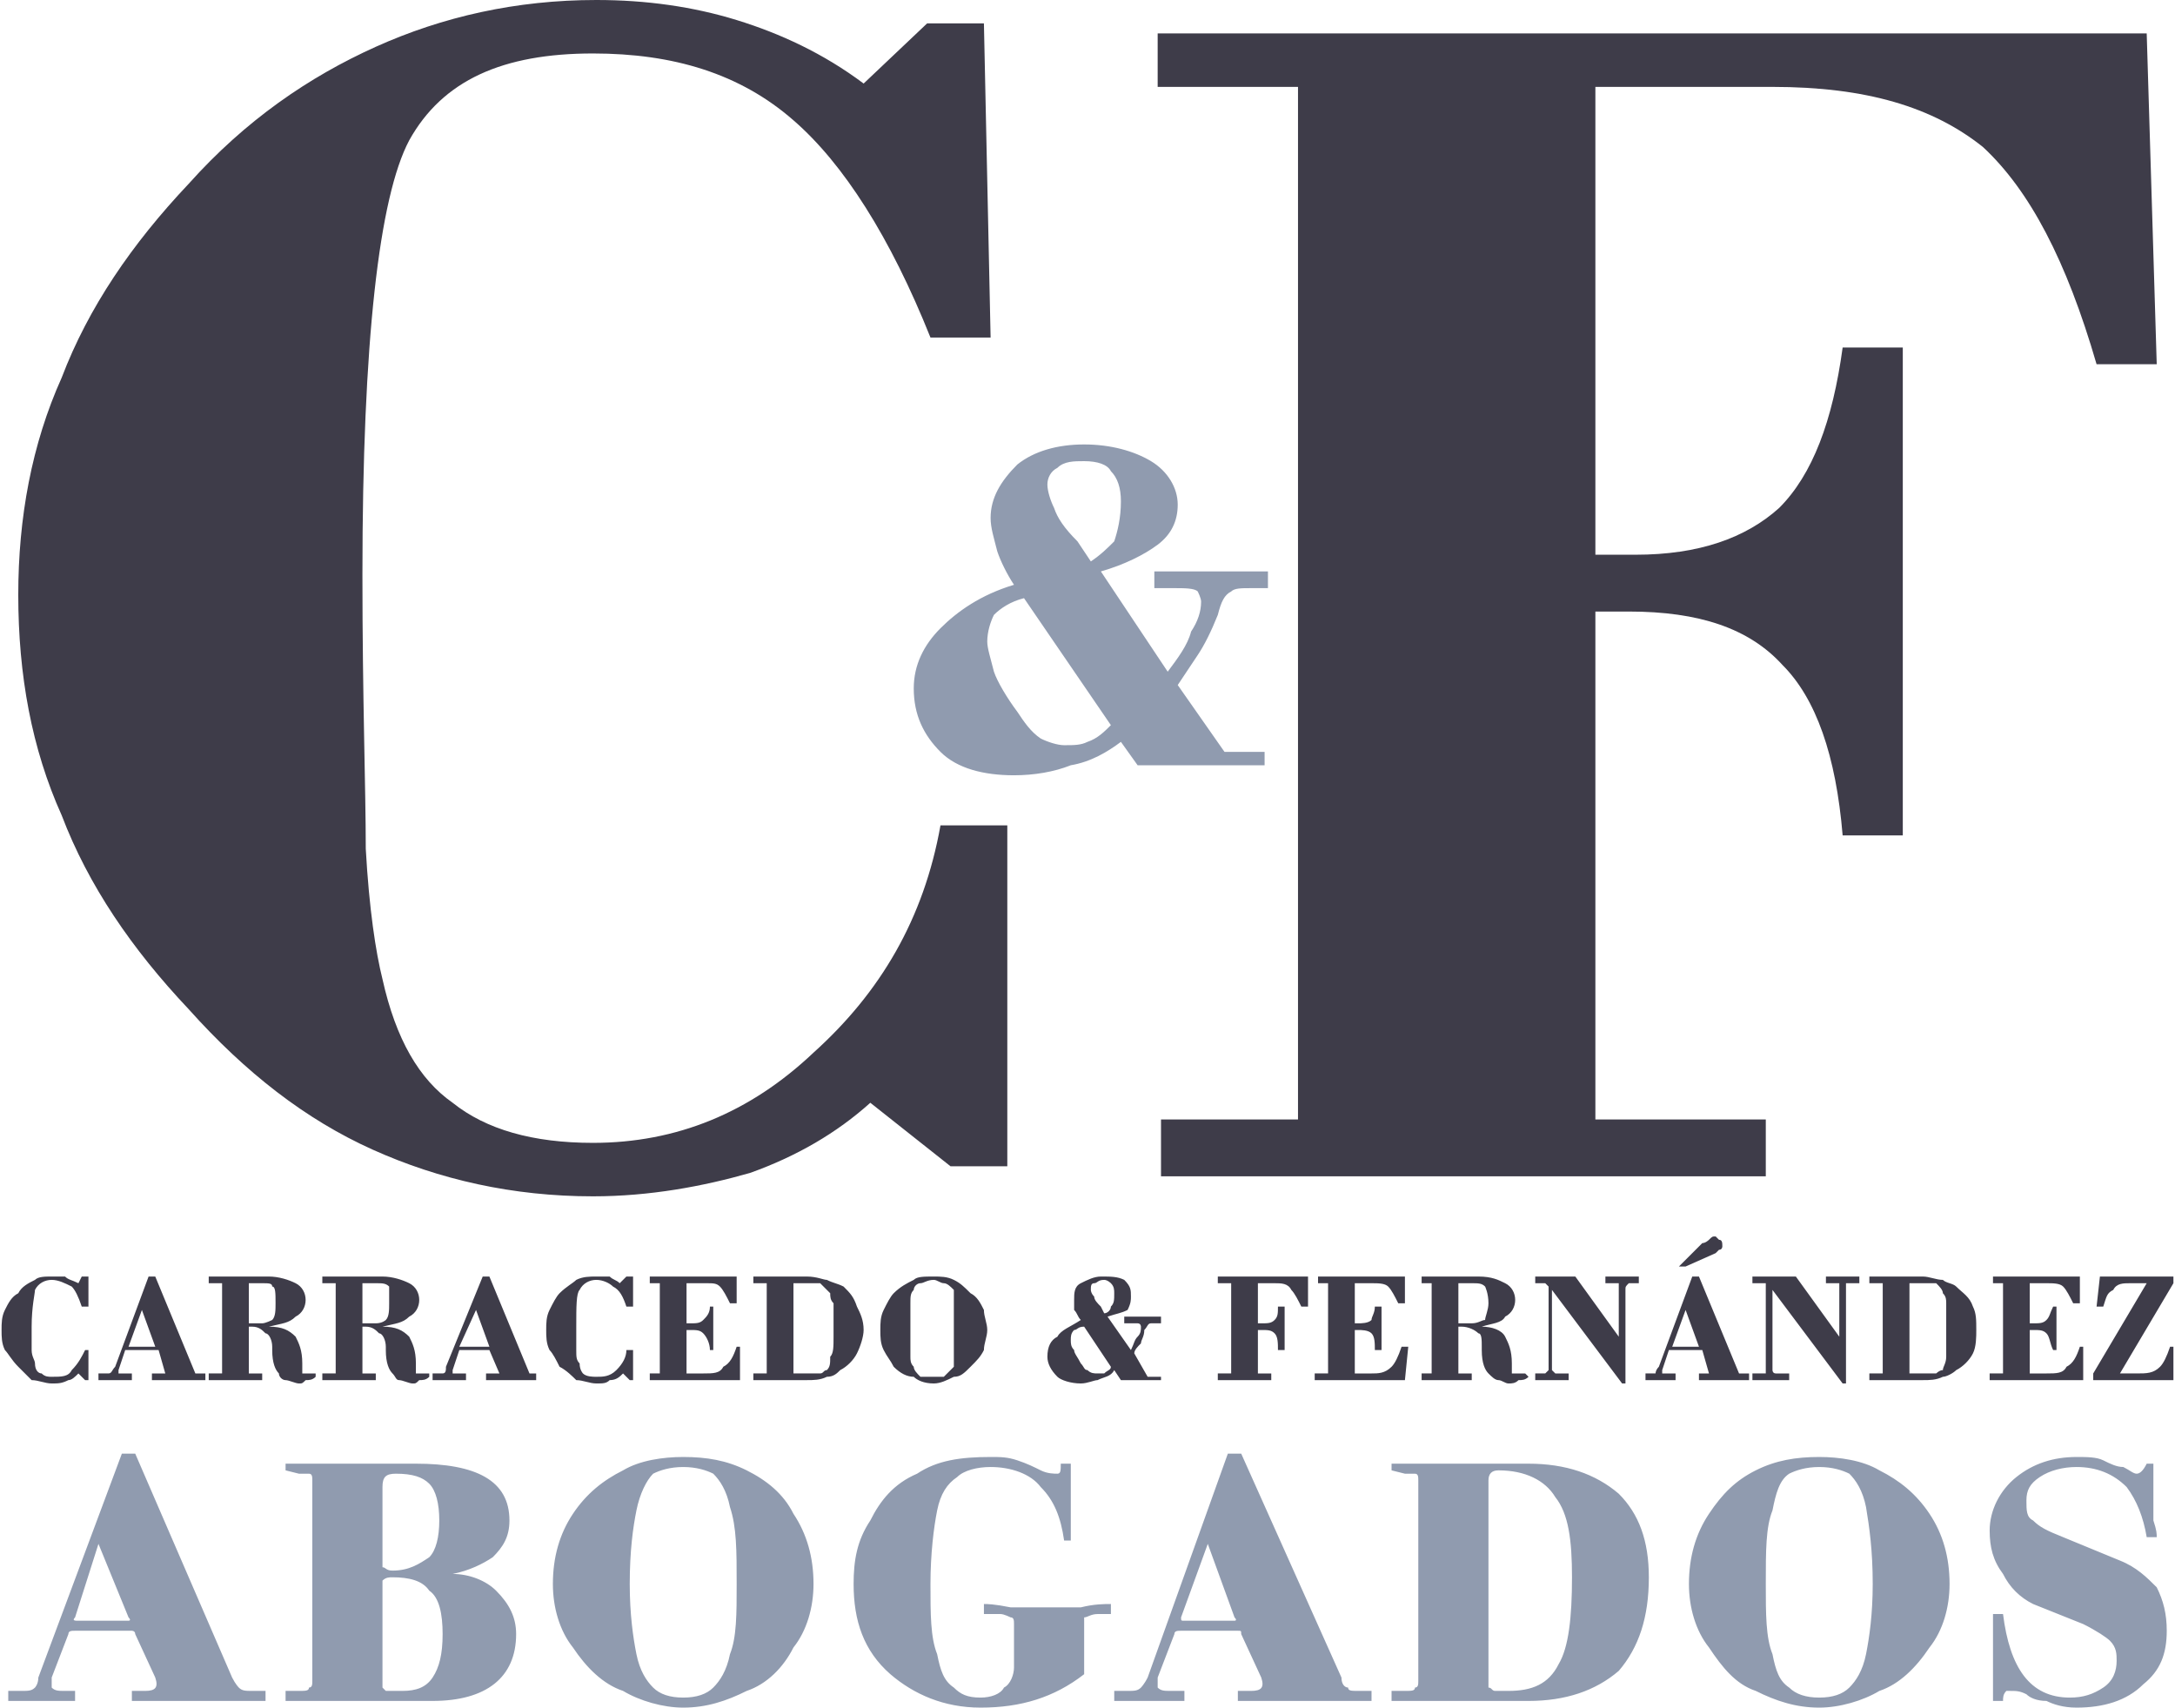
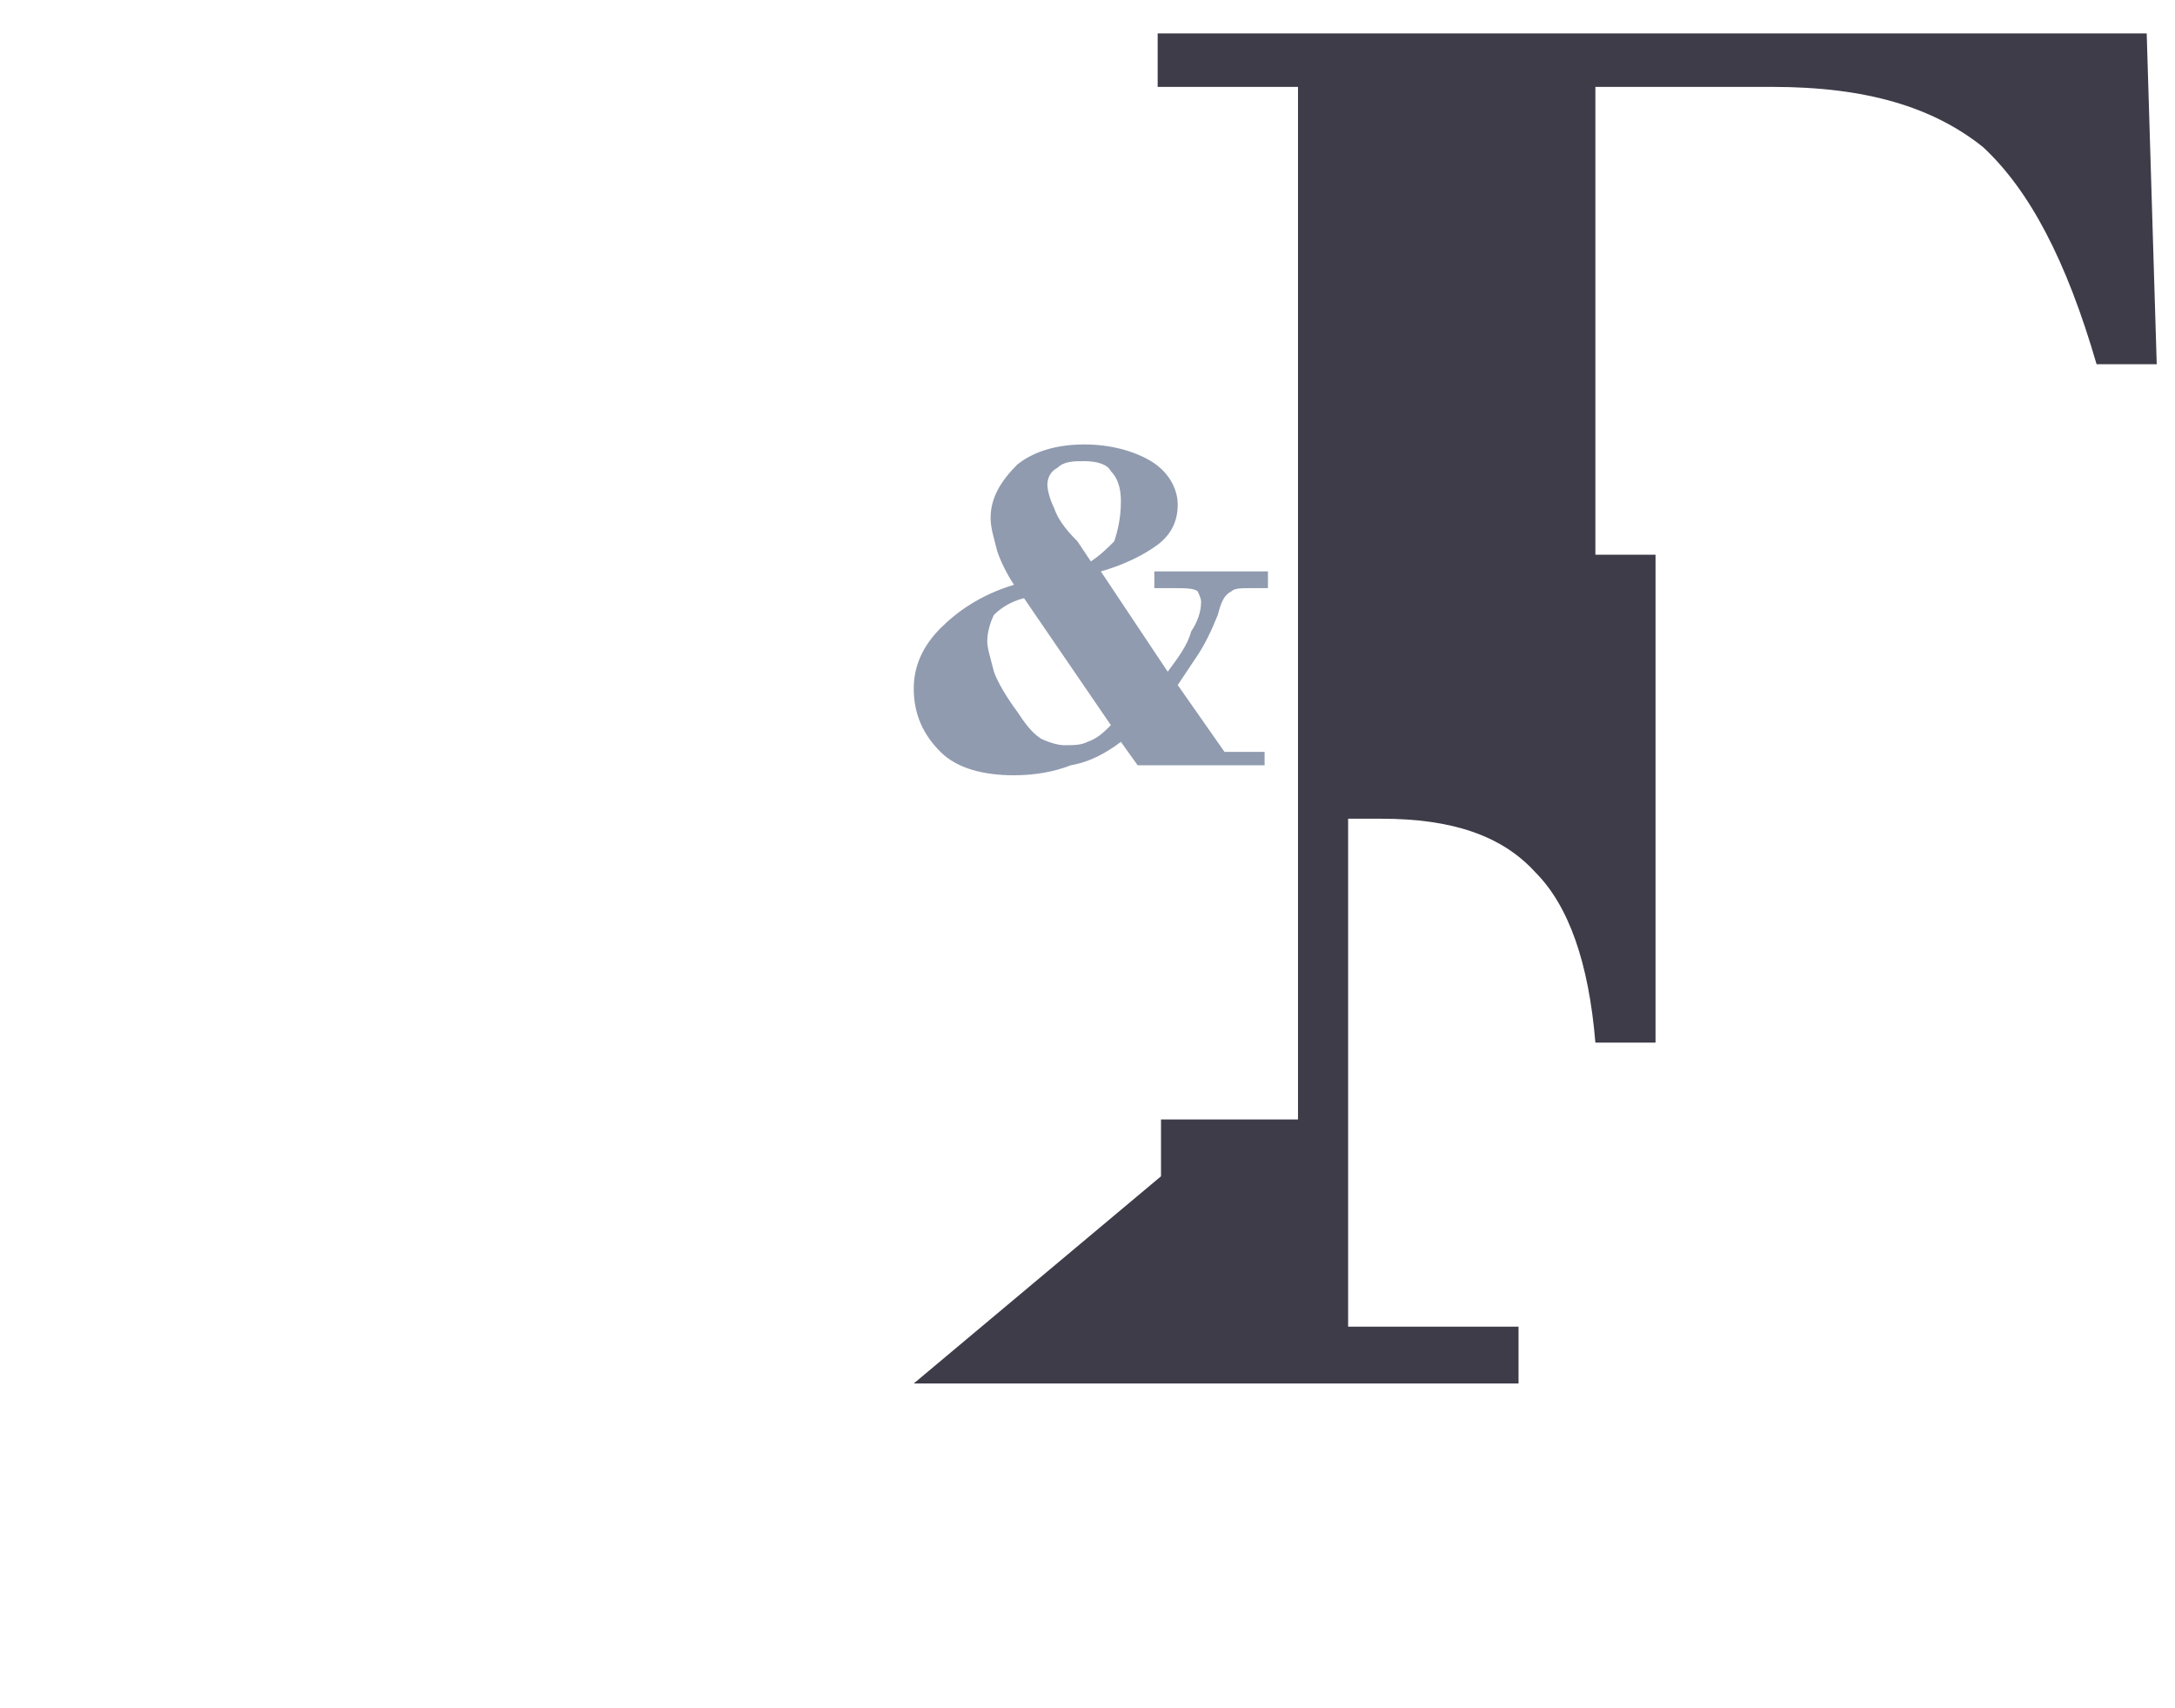
<svg xmlns="http://www.w3.org/2000/svg" xml:space="preserve" width="1135px" height="891px" version="1.1" style="shape-rendering:geometricPrecision; text-rendering:geometricPrecision; image-rendering:optimizeQuality; fill-rule:evenodd; clip-rule:evenodd" viewBox="0 0 650 511">
  <defs>
    <style type="text/css">
   
    .fil1 {fill:#3E3C49;fill-rule:nonzero}
    .fil0 {fill:#909BAF;fill-rule:nonzero}
   
  </style>
  </defs>
  <g id="Capa_x0020_1">
-     <path class="fil0" d="M79 509c-2,0 -5,0 -9,0 -5,0 -8,0 -11,0 -3,0 -6,0 -11,0 -4,0 -7,0 -9,0l0 -3 4 0c3,0 4,-1 3,-4l-6 -13c0,-1 -1,-1 -1,-1l-17 0c-1,0 -2,0 -2,1l-5 13c0,2 0,3 0,3 1,1 2,1 4,1l3 0 0 3c0,0 -2,0 -4,0 -3,0 -5,0 -6,0 -1,0 -3,0 -5,0 -3,0 -4,0 -5,0l0 -3 4 0c2,0 3,0 4,-1 0,0 1,-1 1,-3l25 -67 4 0 29 67c1,2 2,3 2,3 1,1 2,1 4,1l4 0 0 3zm-41 -25l-9 -22 -7 22c-1,1 0,1 1,1l15 0c0,0 1,0 0,-1zm116 5c0,13 -9,20 -25,20 -2,0 -7,0 -14,0 -6,0 -11,0 -13,0 -2,0 -5,0 -8,0 -4,0 -7,0 -9,0l0 -3 4 0c2,0 3,0 3,-1 1,0 1,-1 1,-2l0 -60c0,-1 0,-2 -1,-2 -1,0 -2,0 -3,0l-4 -1 0 -2c2,0 5,0 8,0 4,0 6,0 9,0 2,0 6,0 12,0 5,0 8,0 10,0 18,0 28,5 28,17 0,5 -2,8 -5,11 -3,2 -7,4 -12,5 5,0 10,2 13,5 4,4 6,8 6,13zm-26 -23c2,-2 3,-6 3,-11 0,-5 -1,-9 -3,-11 -2,-2 -5,-3 -10,-3 -3,0 -4,1 -4,4l0 22c0,1 0,2 0,2 1,0 1,1 3,1 5,0 8,-2 11,-4zm4 23c0,-6 -1,-11 -4,-13 -2,-3 -6,-4 -11,-4 -1,0 -2,0 -3,1 0,0 0,1 0,2l0 28c0,1 0,2 0,2 0,0 1,1 1,1 1,0 3,0 5,0 4,0 7,-1 9,-4 2,-3 3,-7 3,-13zm105 -36c4,6 6,13 6,21 0,7 -2,14 -6,19 -3,6 -8,11 -14,13 -6,3 -12,5 -19,5 -6,0 -13,-2 -18,-5 -6,-2 -11,-7 -15,-13 -4,-5 -6,-12 -6,-19 0,-8 2,-15 6,-21 4,-6 9,-10 15,-13 5,-3 12,-4 18,-4 7,0 13,1 19,4 6,3 11,7 14,13zm-17 21c0,-10 0,-17 -2,-23 -1,-5 -3,-8 -5,-10 -2,-1 -5,-2 -9,-2 -4,0 -7,1 -9,2 -2,2 -4,6 -5,11 -1,5 -2,12 -2,22 0,9 1,16 2,21 1,5 3,8 5,10 2,2 5,3 9,3 4,0 7,-1 9,-3 2,-2 4,-5 5,-10 2,-5 2,-12 2,-21zm112 9l-4 0c-2,0 -3,1 -4,1 0,0 0,1 0,2l0 15c-9,7 -19,10 -31,10 -11,0 -20,-4 -27,-10 -8,-7 -11,-16 -11,-27 0,-7 1,-13 5,-19 3,-6 7,-11 14,-14 6,-4 13,-5 22,-5 3,0 5,0 8,1 3,1 5,2 7,3 2,1 4,1 5,1 1,0 1,-1 1,-3l3 0c0,5 0,8 0,11 0,1 0,5 0,12l-2 0c-1,-7 -3,-12 -7,-16 -3,-4 -9,-6 -15,-6 -4,0 -8,1 -10,3 -3,2 -5,5 -6,10 -1,5 -2,13 -2,22 0,9 0,16 2,21 1,5 2,8 5,10 2,2 4,3 8,3 3,0 6,-1 7,-3 2,-1 3,-4 3,-6l0 -13c0,-1 0,-2 -1,-2 0,0 -2,-1 -3,-1l-5 0 0 -3c1,0 3,0 8,1 5,0 9,0 11,0 3,0 6,0 10,0 4,-1 7,-1 9,-1l0 3zm78 26c-1,0 -4,0 -9,0 -4,0 -8,0 -11,0 -3,0 -6,0 -11,0 -4,0 -7,0 -9,0l0 -3 4 0c3,0 4,-1 3,-4l-6 -13c0,-1 0,-1 -1,-1l-17 0c-1,0 -2,0 -2,1l-5 13c0,2 0,3 0,3 1,1 2,1 4,1l4 0 0 3c-1,0 -3,0 -5,0 -3,0 -4,0 -6,0 -1,0 -3,0 -5,0 -2,0 -4,0 -5,0l0 -3 4 0c2,0 3,0 4,-1 0,0 1,-1 2,-3l24 -67 4 0 30 67c0,2 1,3 2,3 0,1 1,1 3,1l4 0 0 3zm-41 -25l-8 -22 -8 22c0,1 0,1 1,1l15 0c0,0 1,0 0,-1zm124 -12c0,12 -3,21 -9,28 -7,6 -16,9 -27,9 -10,0 -18,0 -23,0 -3,0 -6,0 -10,0 -4,0 -6,0 -8,0l0 -3 4 0c2,0 3,0 3,-1 1,0 1,-1 1,-2l0 -60c0,-1 0,-2 -1,-2 0,0 -1,0 -3,0l-4 -1 0 -2c1,0 4,0 7,0 4,0 8,0 10,0 3,0 6,0 11,0 5,0 9,0 13,0 11,0 20,3 27,9 6,6 9,14 9,25zm-23 0c0,-11 -1,-19 -5,-24 -3,-5 -9,-8 -17,-8 -2,0 -3,1 -3,3l0 60c0,1 0,2 0,2 1,0 1,1 2,1 2,0 3,0 4,0 7,0 12,-2 15,-8 3,-5 4,-14 4,-26zm107 -19c4,6 6,13 6,21 0,7 -2,14 -6,19 -4,6 -9,11 -15,13 -5,3 -12,5 -18,5 -7,0 -13,-2 -19,-5 -6,-2 -10,-7 -14,-13 -4,-5 -6,-12 -6,-19 0,-8 2,-15 6,-21 4,-6 8,-10 14,-13 6,-3 12,-4 19,-4 6,0 13,1 18,4 6,3 11,7 15,13zm-17 21c0,-10 -1,-17 -2,-23 -1,-5 -3,-8 -5,-10 -2,-1 -5,-2 -9,-2 -4,0 -7,1 -9,2 -3,2 -4,6 -5,11 -2,5 -2,12 -2,22 0,9 0,16 2,21 1,5 2,8 5,10 2,2 5,3 9,3 4,0 7,-1 9,-3 2,-2 4,-5 5,-10 1,-5 2,-12 2,-21zm88 14c0,7 -2,12 -7,16 -5,5 -12,7 -20,7 -4,0 -7,-1 -9,-2 -3,0 -5,-1 -6,-2 -2,-1 -3,-1 -5,-1 0,0 -1,0 -1,0 -1,1 -1,2 -1,3l-3 0c0,-3 0,-7 0,-11 0,-3 0,-8 0,-15l3 0c2,16 8,25 20,25 4,0 7,-1 10,-3 3,-2 4,-5 4,-8 0,-2 0,-4 -2,-6 -1,-1 -4,-3 -8,-5l-15 -6c-4,-2 -7,-5 -9,-9 -3,-4 -4,-8 -4,-13 0,-6 3,-12 8,-16 5,-4 11,-6 18,-6 3,0 6,0 8,1 2,1 4,2 6,2 2,1 3,2 4,2 1,0 2,-1 3,-3l2 0c0,3 0,6 0,10 0,1 0,4 0,7 1,3 1,4 1,5l-3 0c-1,-6 -3,-11 -6,-15 -4,-4 -9,-6 -15,-6 -4,0 -8,1 -11,3 -3,2 -4,4 -4,7 0,3 0,5 2,6 2,2 4,3 9,5l17 7c5,2 8,5 11,8 2,4 3,8 3,13z" />
    <g id="_2091861381488">
-       <path class="fil1" d="M301 247l0 102 -17 0 -24 -19c-10,9 -22,16 -36,21 -14,4 -30,7 -47,7 -24,0 -46,-5 -66,-14 -20,-9 -38,-23 -55,-42 -17,-18 -30,-37 -38,-58 -9,-20 -13,-42 -13,-66 0,-23 4,-45 13,-65 8,-21 21,-40 38,-58 17,-19 36,-32 56,-41 20,-9 42,-14 66,-14 15,0 29,2 42,6 13,4 26,10 38,19l19 -18 17 0 2 94 -18 0c-12,-30 -26,-52 -41,-65 -16,-14 -36,-20 -60,-20 -27,0 -45,8 -55,26 -9,17 -14,60 -14,130 0,37 1,64 1,82 1,18 3,31 5,39 4,18 11,30 21,37 10,8 24,12 42,12 25,0 47,-9 66,-27 20,-18 33,-40 38,-68l20 0z" />
-       <path class="fil1" d="M347 352l0 -17 41 0 0 -309 -42 0 0 -16 296 0 3 99 -18 0c-9,-31 -20,-52 -34,-65 -15,-12 -35,-18 -63,-18l-53 0 0 140c1,0 3,0 5,0 2,0 4,0 7,0 19,0 33,-5 43,-14 10,-10 16,-26 19,-48l18 0 0 146 -18 0c-2,-24 -8,-41 -18,-51 -10,-11 -25,-16 -46,-16l-10 0 0 152 51 0 0 17 -181 0z" />
+       <path class="fil1" d="M347 352l0 -17 41 0 0 -309 -42 0 0 -16 296 0 3 99 -18 0c-9,-31 -20,-52 -34,-65 -15,-12 -35,-18 -63,-18l-53 0 0 140l18 0 0 146 -18 0c-2,-24 -8,-41 -18,-51 -10,-11 -25,-16 -46,-16l-10 0 0 152 51 0 0 17 -181 0z" />
      <path class="fil0" d="M340 229l-5 -7c-4,3 -9,6 -15,7 -5,2 -11,3 -17,3 -9,0 -17,-2 -22,-7 -5,-5 -8,-11 -8,-19 0,-7 3,-13 8,-18 5,-5 12,-10 22,-13 -2,-3 -4,-7 -5,-10 -1,-4 -2,-7 -2,-10 0,-6 3,-11 8,-16 5,-4 12,-6 20,-6 8,0 15,2 20,5 5,3 8,8 8,13 0,5 -2,9 -6,12 -4,3 -10,6 -17,8l20 30c3,-4 6,-8 7,-12 2,-3 3,-6 3,-9 0,-1 -1,-3 -1,-3 -1,-1 -4,-1 -7,-1l-6 0 0 -5 34 0 0 5 -5 0c-3,0 -5,0 -6,1 -2,1 -3,3 -4,7 -2,5 -4,9 -6,12 -2,3 -4,6 -6,9l14 20 12 0 0 4 -38 0zm-14 -61c3,-2 5,-4 7,-6 1,-3 2,-7 2,-12 0,-4 -1,-7 -3,-9 -1,-2 -4,-3 -8,-3 -3,0 -6,0 -8,2 -2,1 -3,3 -3,5 0,2 1,5 2,7 1,3 3,6 7,10l4 6zm-20 11c-4,1 -7,3 -9,5 -1,2 -2,5 -2,8 0,2 1,5 2,9 1,3 4,8 7,12 2,3 4,6 7,8 2,1 5,2 7,2 3,0 5,0 7,-1 3,-1 5,-3 7,-5l-26 -38z" />
    </g>
-     <path class="fil1" d="M26 404l0 9 -1 0 -2 -2c-1,1 -2,2 -3,2 -2,1 -3,1 -5,1 -2,0 -4,-1 -6,-1 -1,-1 -3,-3 -4,-4 -2,-2 -3,-4 -4,-5 -1,-2 -1,-4 -1,-6 0,-2 0,-4 1,-6 1,-2 2,-4 4,-5 1,-2 3,-3 5,-4 1,-1 3,-1 5,-1 2,0 3,0 4,0 1,1 2,1 4,2l1 -2 2 0 0 9 -2 0c-1,-3 -2,-5 -3,-6 -2,-1 -4,-2 -6,-2 -2,0 -4,1 -5,3 0,1 -1,5 -1,11 0,3 0,6 0,7 0,2 1,3 1,4 0,2 1,3 2,3 1,1 2,1 3,1 3,0 5,0 6,-2 2,-2 3,-4 4,-6l1 0zm12 -1l8 0 -4 -11 -4 11zm-9 10l0 -2 2 0c1,0 1,0 1,0 1,0 1,-1 2,-2l10 -27 2 0 12 29 3 0 0 2 -16 0 0 -2 4 0 -2 -7 -10 0 -2 6c0,0 0,0 0,0 0,0 0,0 0,1 0,0 0,0 0,0 0,0 1,0 1,0l3 0 0 2 -10 0zm33 -2l4 0 0 -27 -4 0 0 -2 18 0c3,0 6,1 8,2 2,1 3,3 3,5 0,2 -1,4 -3,5 -2,2 -4,2 -8,3l0 0c4,0 6,1 8,3 1,2 2,4 2,8 0,1 0,2 0,3 0,0 1,0 2,0 0,0 0,0 1,0 0,0 0,0 1,0l0 1c-1,1 -2,1 -3,1 -1,1 -1,1 -2,1 -1,0 -3,-1 -4,-1 -1,0 -2,-1 -2,-2 -1,-1 -2,-3 -2,-7 0,0 0,-1 0,-1 0,-2 -1,-4 -2,-4 -1,-1 -2,-2 -4,-2l-1 0 0 14 4 0 0 2 -16 0 0 -2zm12 -15l4 0c1,0 3,-1 3,-1 1,-1 1,-3 1,-5 0,-3 0,-5 -1,-5 0,-1 -1,-1 -3,-1l-4 0 0 12zm22 15l4 0 0 -27 -4 0 0 -2 18 0c3,0 6,1 8,2 2,1 3,3 3,5 0,2 -1,4 -3,5 -2,2 -4,2 -8,3l0 0c4,0 6,1 8,3 1,2 2,4 2,8 0,1 0,2 0,3 1,0 1,0 2,0 0,0 0,0 1,0 0,0 0,0 1,0l0 1c-1,1 -2,1 -3,1 -1,1 -1,1 -2,1 -1,0 -3,-1 -4,-1 -1,0 -1,-1 -2,-2 -1,-1 -2,-3 -2,-7 0,0 0,-1 0,-1 0,-2 -1,-4 -2,-4 -1,-1 -2,-2 -4,-2l-1 0 0 14 4 0 0 2 -16 0 0 -2zm12 -15l4 0c2,0 3,-1 3,-1 1,-1 1,-3 1,-5 0,-3 0,-5 0,-5 -1,-1 -2,-1 -4,-1l-4 0 0 12zm29 7l9 0 -4 -11 -5 11zm-8 10l0 -2 2 0c1,0 1,0 1,0 1,0 1,-1 1,-2l11 -27 2 0 12 29 2 0 0 2 -15 0 0 -2 4 0 -3 -7 -9 0 -2 6c0,0 0,0 0,0 0,0 0,0 0,1 0,0 0,0 0,0 0,0 1,0 1,0l3 0 0 2 -10 0zm60 -9l0 9 -1 0 -2 -2c-1,1 -2,2 -4,2 -1,1 -2,1 -4,1 -2,0 -4,-1 -6,-1 -1,-1 -3,-3 -5,-4 -1,-2 -2,-4 -3,-5 -1,-2 -1,-4 -1,-6 0,-2 0,-4 1,-6 1,-2 2,-4 3,-5 2,-2 4,-3 5,-4 2,-1 4,-1 6,-1 2,0 3,0 4,0 1,1 2,1 3,2l2 -2 2 0 0 9 -2 0c-1,-3 -2,-5 -4,-6 -1,-1 -3,-2 -5,-2 -2,0 -4,1 -5,3 -1,1 -1,5 -1,11 0,3 0,6 0,7 0,2 0,3 1,4 0,2 1,3 1,3 1,1 3,1 4,1 2,0 4,0 6,-2 2,-2 3,-4 3,-6l2 0zm5 9l0 -2 3 0 0 -27 -3 0 0 -2 26 0 0 8 -2 0c-1,-2 -2,-4 -3,-5 -1,-1 -2,-1 -4,-1l-6 0 0 12c0,0 0,0 1,0 0,0 0,0 0,0 2,0 3,0 4,-1 1,-1 2,-2 2,-4l1 0 0 13 -1 0c0,-2 -1,-4 -2,-5 -1,-1 -2,-1 -4,-1l-1 0 0 13 5 0c3,0 5,0 6,-2 2,-1 3,-3 4,-6l1 0 0 10 -27 0zm31 -2l4 0 0 -27 -4 0 0 -2 16 0c3,0 5,1 6,1 2,1 3,1 5,2 2,2 3,3 4,6 1,2 2,4 2,7 0,2 -1,5 -2,7 -1,2 -3,4 -5,5 -1,1 -2,2 -4,2 -2,1 -4,1 -6,1l-16 0 0 -2zm12 0l4 0c2,0 3,0 4,0 1,0 1,-1 2,-1 1,-1 1,-2 1,-4 1,-1 1,-3 1,-6l0 -3c0,-3 0,-5 0,-7 -1,-1 -1,-2 -1,-3 -1,-1 -2,-2 -3,-3 -1,0 -2,0 -4,0l-4 0 0 27zm35 -13c0,4 0,6 0,8 0,1 0,2 1,3 0,1 1,2 2,3 1,0 2,0 4,0 1,0 2,0 3,0 1,-1 2,-2 3,-3 0,-1 0,-2 0,-3 0,-2 0,-5 0,-8 0,-4 0,-7 0,-8 0,-2 0,-3 0,-4 -1,-1 -2,-2 -3,-2 -1,0 -2,-1 -3,-1 -2,0 -3,1 -4,1 -1,0 -2,1 -2,2 -1,1 -1,2 -1,4 0,1 0,4 0,8zm-9 0c0,-2 0,-4 1,-6 1,-2 2,-4 3,-5 2,-2 4,-3 6,-4 1,-1 3,-1 6,-1 2,0 4,0 6,1 2,1 3,2 5,4 2,1 3,3 4,5 0,2 1,4 1,6 0,2 -1,4 -1,6 -1,2 -2,3 -4,5 -2,2 -3,3 -5,3 -2,1 -4,2 -6,2 -3,0 -5,-1 -6,-2 -2,0 -4,-1 -6,-3 -1,-2 -2,-3 -3,-5 -1,-2 -1,-4 -1,-6zm72 15l-2 -3c-1,2 -3,2 -5,3 -1,0 -3,1 -5,1 -3,0 -6,-1 -7,-2 -2,-2 -3,-4 -3,-6 0,-3 1,-5 3,-6 1,-2 4,-3 7,-5 -1,-1 -1,-2 -2,-3 0,-1 0,-2 0,-3 0,-2 0,-4 2,-5 2,-1 4,-2 6,-2 3,0 5,0 7,1 2,2 2,3 2,5 0,1 0,2 -1,4 -2,1 -3,1 -6,2l7 10c1,-2 1,-3 2,-4 1,-1 1,-2 1,-3 0,0 0,-1 -1,-1 0,0 -1,0 -2,0l-2 0 0 -2 11 0 0 2 -1 0c-1,0 -2,0 -2,0 -1,0 -1,1 -2,2 0,2 -1,3 -1,4 -1,1 -2,2 -2,3l4 7 4 0 0 1 -12 0zm-5 -20c1,0 2,-1 2,-2 1,-1 1,-2 1,-4 0,-1 0,-2 -1,-3 0,0 -1,-1 -2,-1 -2,0 -2,1 -3,1 -1,0 -1,1 -1,2 0,0 0,1 1,2 0,1 1,2 2,3l1 2zm-6 4c-2,0 -2,1 -3,1 -1,1 -1,2 -1,3 0,1 0,2 1,3 0,1 1,2 2,4 1,1 1,2 2,2 1,1 2,1 3,1 0,0 1,0 2,0 1,-1 2,-1 2,-2l-8 -12zm40 16l0 -2 4 0 0 -27 -4 0 0 -2 27 0 0 9 -2 0c-1,-2 -2,-4 -3,-5 -1,-2 -3,-2 -5,-2l-5 0 0 12c0,0 0,0 0,0 0,0 1,0 1,0 2,0 3,0 4,-1 1,-1 1,-2 1,-4l2 0 0 13 -2 0c0,-2 0,-4 -1,-5 -1,-1 -2,-1 -4,-1l-1 0 0 13 4 0 0 2 -16 0zm29 0l0 -2 4 0 0 -27 -3 0 0 -2 26 0 0 8 -2 0c-1,-2 -2,-4 -3,-5 -1,-1 -3,-1 -5,-1l-5 0 0 12c0,0 0,0 0,0 0,0 0,0 1,0 1,0 3,0 4,-1 0,-1 1,-2 1,-4l2 0 0 13 -2 0c0,-2 0,-4 -1,-5 -1,-1 -3,-1 -4,-1l-1 0 0 13 5 0c2,0 4,0 6,-2 1,-1 2,-3 3,-6l2 0 -1 10 -27 0zm32 -2l3 0 0 -27 -3 0 0 -2 17 0c4,0 6,1 8,2 2,1 3,3 3,5 0,2 -1,4 -3,5 -1,2 -4,2 -7,3l0 0c3,0 6,1 7,3 1,2 2,4 2,8 0,1 0,2 0,3 1,0 1,0 2,0 0,0 1,0 1,0 0,0 1,0 1,0l1 1c-1,1 -2,1 -3,1 -1,1 -2,1 -3,1 -1,0 -2,-1 -3,-1 -1,0 -2,-1 -3,-2 -1,-1 -2,-3 -2,-7 0,0 0,-1 0,-1 0,-2 0,-4 -1,-4 -1,-1 -3,-2 -5,-2l-1 0 0 14 4 0 0 2 -15 0 0 -2zm11 -15l4 0c2,0 3,-1 4,-1 0,-1 1,-3 1,-5 0,-3 -1,-5 -1,-5 -1,-1 -2,-1 -4,-1l-4 0 0 12zm23 17l0 -2 2 0c1,0 1,0 1,0 0,0 1,-1 1,-1l0 -25c0,0 -1,-1 -1,-1 0,0 -1,0 -1,0l-2 0 0 -2 12 0 13 18 0 -14c0,-1 0,-1 0,-2 0,0 -1,0 -2,0l-2 0 0 -2 10 0 0 2 -2 0c-1,0 -1,0 -1,0 -1,1 -1,1 -1,2l0 28 -1 0 -21 -28 0 24c0,0 1,1 1,1 0,0 1,0 1,0l3 0 0 2 -10 0zm41 -10l8 0 -4 -11 -4 11zm-8 10l0 -2 1 0c1,0 1,0 2,0 0,0 0,-1 1,-2l10 -27 2 0 12 29 3 0 0 2 -15 0 0 -2 3 0 -2 -7 -10 0 -2 6c0,0 0,0 0,0 0,0 0,0 0,1 0,0 0,0 0,0 1,0 1,0 1,0l3 0 0 2 -9 0zm10 -34l7 -7c1,0 2,-1 2,-1 1,-1 1,-1 2,-1 0,0 1,1 1,1 1,0 1,1 1,2 0,0 0,1 -1,1 0,0 -1,1 -1,1l-9 4 -2 0zm22 34l0 -2 3 0c0,0 1,0 1,0 0,0 0,-1 0,-1l0 -25c0,0 0,-1 0,-1 0,0 -1,0 -2,0l-2 0 0 -2 13 0 13 18 0 -14c0,-1 0,-1 0,-2 -1,0 -1,0 -2,0l-2 0 0 -2 10 0 0 2 -2 0c-1,0 -1,0 -2,0 0,1 0,1 0,2l0 28 -1 0 -21 -28 0 24c0,0 0,1 1,1 0,0 0,0 1,0l3 0 0 2 -11 0zm35 -2l4 0 0 -27 -4 0 0 -2 16 0c2,0 4,1 6,1 1,1 3,1 4,2 2,2 4,3 5,6 1,2 1,4 1,7 0,2 0,5 -1,7 -1,2 -3,4 -5,5 -1,1 -3,2 -4,2 -2,1 -4,1 -6,1l-16 0 0 -2zm12 0l4 0c1,0 3,0 4,0 0,0 1,-1 2,-1 0,-1 1,-2 1,-4 0,-1 0,-3 0,-6l0 -3c0,-3 0,-5 0,-7 0,-1 0,-2 -1,-3 0,-1 -1,-2 -2,-3 -1,0 -2,0 -4,0l-4 0 0 27zm24 2l0 -2 4 0 0 -27 -3 0 0 -2 26 0 0 8 -2 0c-1,-2 -2,-4 -3,-5 -1,-1 -3,-1 -5,-1l-5 0 0 12c0,0 0,0 0,0 1,0 1,0 1,0 2,0 3,0 4,-1 1,-1 1,-2 2,-4l1 0 0 13 -1 0c-1,-2 -1,-4 -2,-5 -1,-1 -2,-1 -4,-1l-1 0 0 13 5 0c3,0 5,0 6,-2 2,-1 3,-3 4,-6l1 0 0 10 -28 0zm31 0l0 -2 16 -27 -5 0c-2,0 -4,0 -5,2 -2,1 -2,2 -3,5l-2 0 1 -9 22 0 0 2 -16 27 5 0c3,0 5,0 7,-2 1,-1 2,-3 3,-6l1 0 0 10 -24 0z" />
  </g>
</svg>